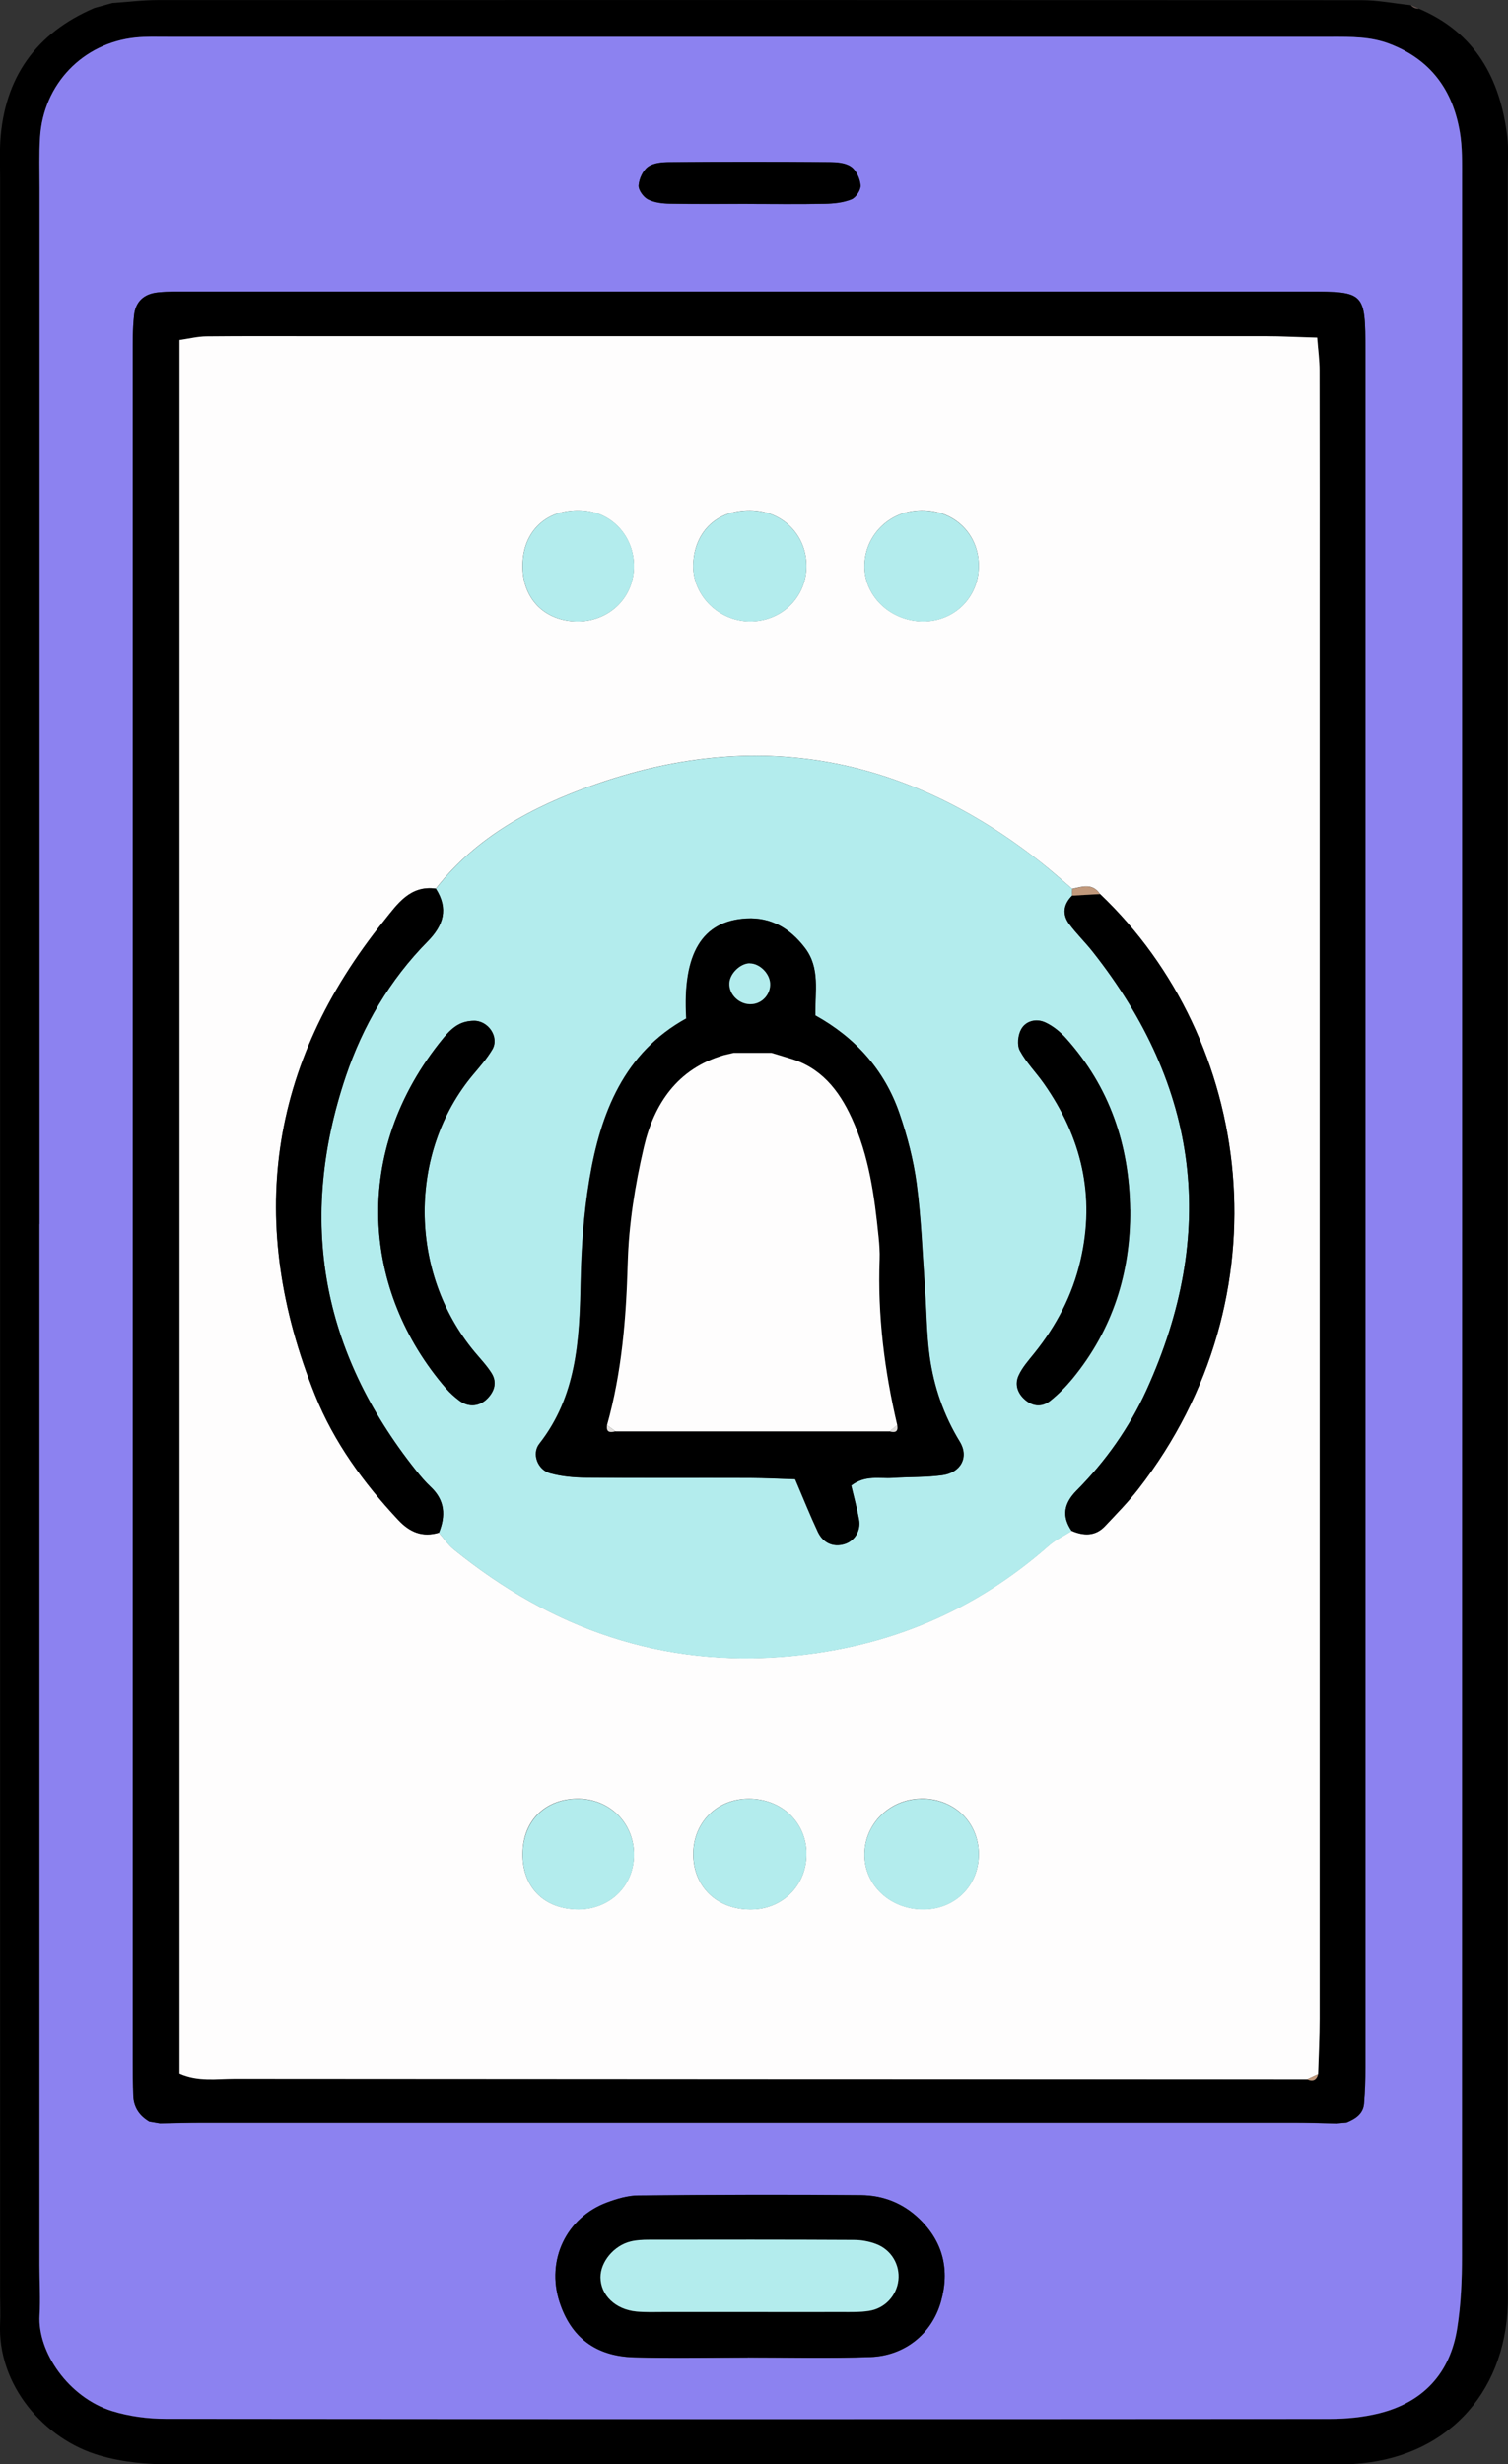
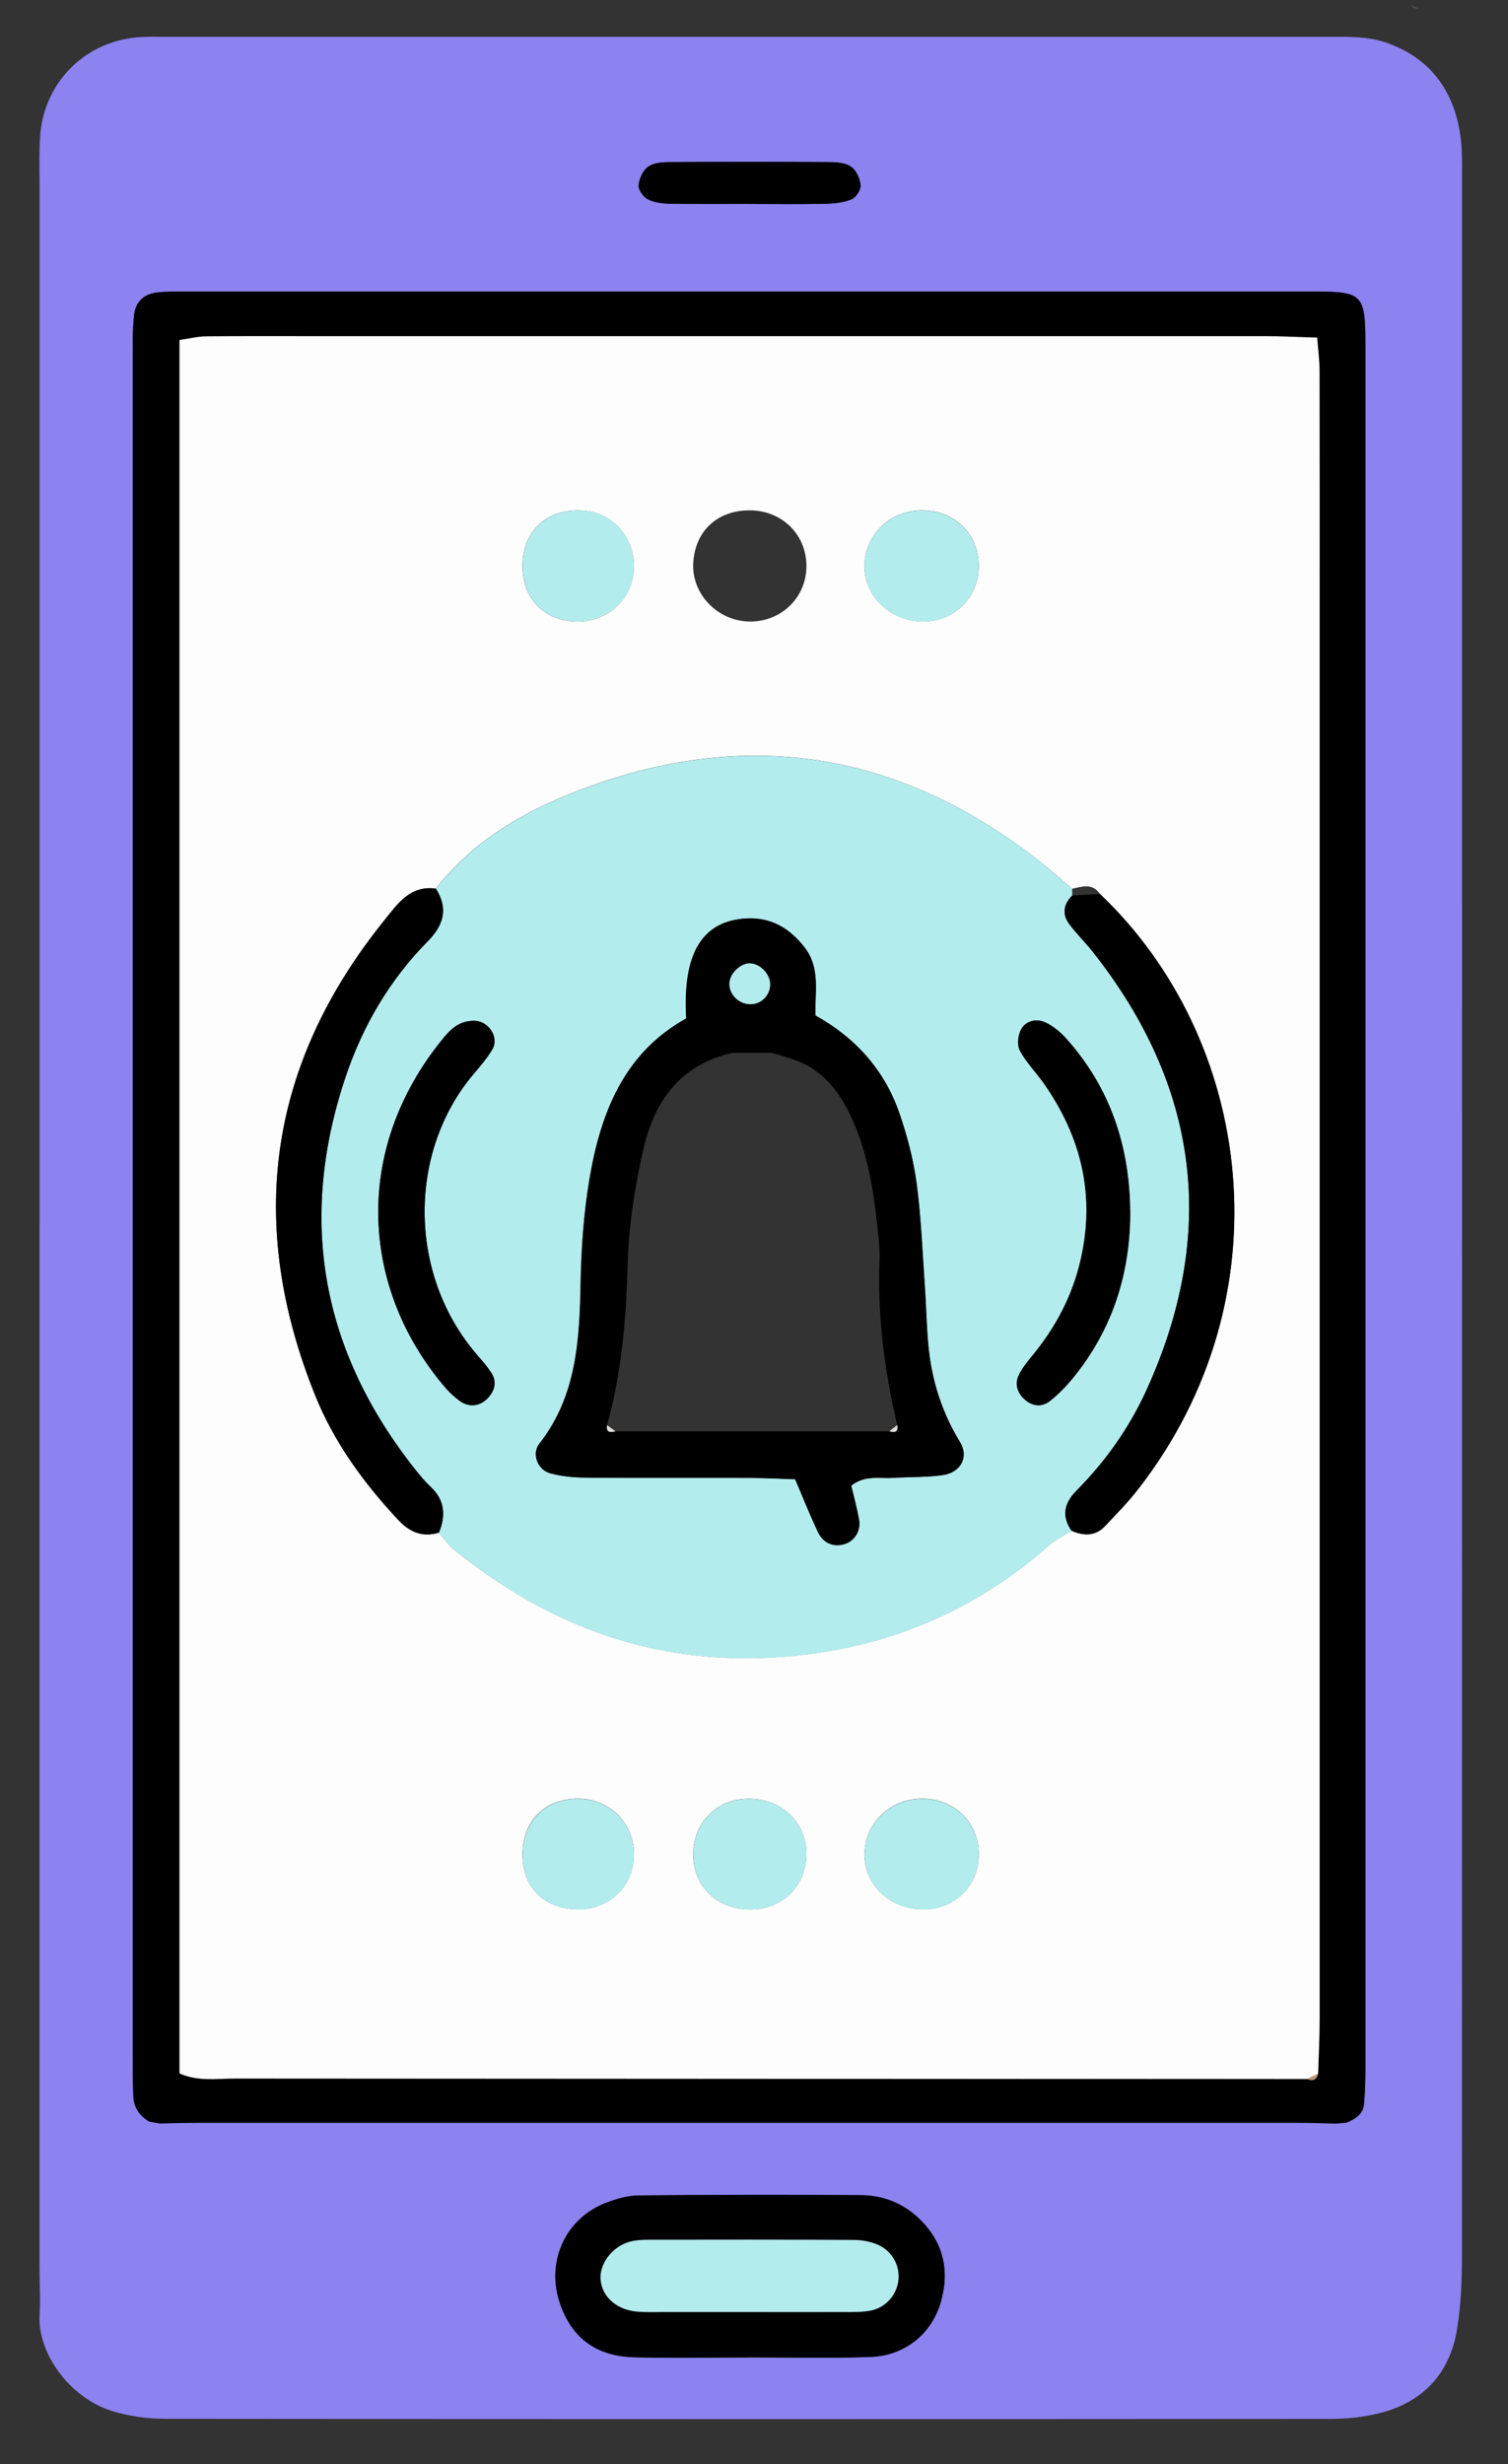
<svg xmlns="http://www.w3.org/2000/svg" viewBox="0 0 158.51 258.91" width="100%" style="vertical-align: middle; max-width: 100%; width: 100%;">
  <rect x="0" y="0" width="158.51" height="258.91" fill="#333333" stroke="none" />
  <g>
    <g>
-       <path d="m149.13.91c5.93,2.51,8.56,7.32,9.3,13.42.15,1.26.06,2.55.06,3.83,0,73.85,0,147.71,0,221.56,0,.8.02,1.6,0,2.4-.31,9.59-6.7,16.19-16.25,16.76-.96.06-1.92.02-2.88.02-40.44,0-80.88,0-121.32.02-2.58,0-5.09-.21-7.58-.94-5.82-1.69-10.75-7.38-10.45-13.91.05-.96,0-1.92,0-2.88,0-74.17,0-148.35,0-222.52,0-1.28-.05-2.56.02-3.84C.46,8.16,3.76,3.49,9.91.85c.64-.18,1.27-.35,1.91-.53C13.4.22,14.99.01,16.57.01,58.75,0,100.93,0,143.11.02c1.73,0,3.46.35,5.19.53.22.25.49.37.82.36ZM4.16,128.61c0,36.46,0,72.93,0,109.39,0,1.76.12,3.52.01,5.28-.23,3.85,3.05,8.62,7.61,10.04,1.8.56,3.76.82,5.65.82,40.78.05,81.56.04,122.33.01,1.74,0,3.53-.17,5.21-.59,4.64-1.17,7.47-4.22,8.21-8.94.39-2.51.5-5.09.5-7.64.02-72.77.02-145.54.01-218.3,0-1.6.03-3.22-.23-4.78-.74-4.41-3.05-7.62-7.37-9.28-2.02-.78-4.07-.74-6.14-.74-40.78,0-81.56,0-122.33,0-1.12,0-2.25-.04-3.36.07-5.54.57-9.7,4.9-10.04,10.48-.11,1.75-.05,3.52-.05,5.28,0,36.3,0,72.61,0,108.91Z" fill="rgb(0,0,0)">
-      </path>
      <path d="m11.82.33c-.64.18-1.27.35-1.91.53.64-.18,1.27-.35,1.91-.53Z" fill="rgb(104, 85, 81)">
     </path>
      <path d="m149.13.91c-.33.01-.61-.11-.82-.36.27.12.55.24.82.36Z" fill="rgb(104, 85, 81)">
     </path>
      <path d="m4.16,128.61c0-36.3,0-72.61,0-108.91,0-1.76-.06-3.52.05-5.28.34-5.58,4.5-9.91,10.04-10.48,1.11-.11,2.24-.07,3.36-.07,40.78,0,81.56,0,122.33,0,2.07,0,4.12-.04,6.14.74,4.32,1.66,6.63,4.87,7.37,9.28.26,1.56.23,3.18.23,4.78,0,72.77.01,145.54-.01,218.3,0,2.55-.1,5.13-.5,7.64-.74,4.73-3.56,7.78-8.21,8.94-1.68.42-3.47.59-5.21.59-40.78.03-81.56.03-122.33-.01-1.89,0-3.85-.26-5.65-.82-4.56-1.42-7.83-6.19-7.61-10.04.1-1.75-.01-3.52-.01-5.28,0-36.46,0-72.93,0-109.39Zm12.63,94.49c1.44-.02,2.87-.07,4.31-.07,38.34,0,76.68,0,115.02,0,1.44,0,2.87.05,4.31.08.37-.03.75-.06,1.12-.1.92-.38,1.75-.9,1.83-1.99.1-1.27.14-2.55.14-3.83,0-60.11,0-120.23,0-180.34,0-6.15-.06-6.22-6.08-6.22-39.16,0-78.33,0-117.49,0-1.12,0-2.24-.02-3.35.09-1.48.15-2.36.97-2.51,2.43-.15,1.42-.14,2.87-.14,4.31,0,59.63,0,119.27,0,178.9,0,1.28.01,2.56.06,3.84.04,1.22.66,2.1,1.69,2.71.36.06.73.12,1.09.18Zm61.81,24.59h0c4.3-.01,8.61.1,12.91-.05,3.57-.13,6.42-2.41,7.39-5.8.94-3.31.26-6.3-2.31-8.75-1.7-1.63-3.79-2.43-6.07-2.45-7.81-.07-15.62-.04-23.43.03-1.09,0-2.21.34-3.25.72-4.32,1.59-6.45,6.09-5.03,10.47,1.2,3.69,3.77,5.7,7.83,5.81,3.98.11,7.97.02,11.95.02Zm-.03-226.26h0c2.72,0,5.43.04,8.14-.01.94-.02,1.94-.12,2.79-.47.46-.19.99-.99.95-1.47-.06-.69-.45-1.57-.99-1.95-.59-.42-1.51-.48-2.29-.49-5.59-.04-11.18-.04-16.77,0-.78,0-1.7.07-2.29.49-.54.39-.94,1.27-.99,1.96-.04.48.51,1.23.99,1.47.68.34,1.53.44,2.31.45,2.71.05,5.43.02,8.14.02Z" fill="rgb(140,130,240)">
     </path>
      <path d="m140.43,223.1c-1.44-.03-2.87-.08-4.31-.08-38.34,0-76.68,0-115.02,0-1.44,0-2.87.05-4.31.07-.36-.06-.73-.12-1.09-.18-1.04-.61-1.65-1.5-1.69-2.71-.04-1.28-.06-2.56-.06-3.84,0-59.63,0-119.27,0-178.9,0-1.44-.01-2.88.14-4.31.15-1.46,1.03-2.28,2.51-2.43,1.11-.12,2.23-.09,3.35-.09,39.16,0,78.33,0,117.49,0,6.02,0,6.08.07,6.08,6.22,0,60.11,0,120.23,0,180.34,0,1.28-.03,2.56-.14,3.83-.09,1.09-.91,1.61-1.83,1.99-.37.03-.75.06-1.12.1Zm-3.03-4.66c.59.26.98.1,1.15-.54.05-1.92.16-3.83.16-5.75,0-49.26,0-98.53,0-147.79,0-8.48,0-16.95-.01-25.43,0-1.07-.15-2.14-.25-3.45-2-.06-3.73-.15-5.46-.15-33.27,0-66.53,0-99.8,0-3.84,0-7.68-.02-11.51.02-.9,0-1.79.24-2.81.38v182.12c1.95.87,3.9.54,5.78.54,37.58.03,75.17.04,112.75.05Z" fill="rgb(0,0,0)">
     </path>
      <path d="m78.59,247.68c-3.98,0-7.97.09-11.95-.02-4.06-.11-6.63-2.12-7.83-5.81-1.42-4.38.71-8.88,5.03-10.47,1.03-.38,2.16-.71,3.25-.72,7.81-.07,15.62-.1,23.43-.03,2.28.02,4.36.82,6.07,2.45,2.57,2.45,3.25,5.44,2.31,8.75-.96,3.39-3.82,5.67-7.39,5.8-4.3.15-8.61.04-12.91.04h0Zm.3-4.76c3.2,0,6.39,0,9.59,0,.96,0,1.93.03,2.87-.12,1.67-.26,2.89-1.61,3.08-3.22.18-1.61-.72-3.19-2.33-3.8-.73-.28-1.55-.42-2.33-.43-7.19-.03-14.39-.03-21.58-.02-.64,0-1.29.03-1.9.18-1.77.43-3.18,2.15-3.17,3.77.01,1.88,1.57,3.39,3.78,3.59.95.09,1.92.05,2.88.05,3.04,0,6.07,0,9.11,0Z" fill="rgb(0,0,0)">
     </path>
      <path d="m78.57,21.42c-2.72,0-5.43.03-8.14-.02-.78-.01-1.64-.11-2.31-.45-.48-.24-1.02-.99-.99-1.47.05-.7.45-1.57.99-1.96.59-.42,1.51-.49,2.29-.49,5.59-.04,11.18-.04,16.77,0,.78,0,1.7.07,2.29.49.54.38.94,1.26.99,1.95.04.48-.49,1.29-.95,1.47-.86.35-1.85.45-2.79.47-2.71.06-5.43.02-8.14.02h0Z" fill="rgb(0,0,0)">
     </path>
      <path d="m15.69,222.91c.37.06.73.12,1.09.18-.37-.06-.73-.12-1.09-.18Z" fill="rgb(202, 106, 87)">
     </path>
-       <path d="m140.43,223.1c.37-.03.75-.07,1.12-.1-.37.03-.75.07-1.12.1Z" fill="rgb(202, 106, 87)">
+       <path d="m140.43,223.1Z" fill="rgb(202, 106, 87)">
     </path>
      <path d="m137.4,218.43c-37.58-.01-75.17-.02-112.75-.05-1.88,0-3.83.33-5.78-.54V35.72c1.01-.14,1.91-.37,2.81-.38,3.84-.04,7.68-.02,11.51-.02,33.27,0,66.53,0,99.8,0,1.73,0,3.45.1,5.46.15.1,1.3.25,2.37.25,3.45.02,8.48.01,16.95.01,25.43,0,49.26,0,98.53,0,147.79,0,1.92-.1,3.83-.16,5.75-.38.18-.77.36-1.15.54Zm-21.78-124.5c-.78-1.18-1.87-.78-2.92-.55-1.09-.93-2.15-1.88-3.28-2.77-14.22-11.25-29.95-14.2-47.08-8.12-6.31,2.24-12.25,5.38-16.53,10.87-2.72-.38-4.05,1.63-5.42,3.33-12.25,15.19-14.52,31.89-7.27,49.9,1.98,4.92,5.09,9.2,8.73,13.09,1.22,1.31,2.55,1.85,4.27,1.34.52.6.98,1.28,1.58,1.77,10.33,8.37,21.93,12.46,35.4,11.21,10.39-.96,19.37-4.77,27.15-11.62.7-.62,1.59-1.03,2.39-1.54,1.27.54,2.49.59,3.51-.5,1.2-1.27,2.43-2.52,3.5-3.9,15.73-20.25,12.07-47.24-4.04-62.51Zm-30.85,100.67c-.12-3.37-2.88-5.78-6.41-5.61-3.25.16-5.59,2.73-5.49,6.01.11,3.46,2.76,5.79,6.39,5.61,3.23-.16,5.62-2.77,5.5-6.01Zm12.27-129.3c3.24,0,5.78-2.47,5.84-5.72.07-3.44-2.56-6.02-6.08-5.96-3.25.05-5.82,2.52-5.93,5.69-.11,3.26,2.69,5.98,6.17,5.99Zm-.3,123.68c-3.22.07-5.8,2.6-5.87,5.74-.07,3.3,2.68,5.91,6.22,5.89,3.29-.02,5.76-2.47,5.79-5.74.03-3.43-2.63-5.98-6.14-5.9Zm-17.95-123.68c3.24.04,5.84-2.39,5.97-5.57.14-3.41-2.44-6.08-5.91-6.11-3.42-.03-5.78,2.14-5.98,5.51-.2,3.26,2.55,6.13,5.92,6.17Zm-18.27,135.31c3.3.11,5.89-2.16,6.1-5.35.23-3.41-2.28-6.18-5.67-6.28-3.39-.1-5.81,2.06-6,5.37-.22,3.65,2,6.14,5.57,6.25Zm6.1-140.73c.2-3.24-2.08-5.96-5.23-6.23-3.64-.31-6.26,1.88-6.45,5.39-.19,3.44,1.86,5.93,5.13,6.24,3.46.32,6.34-2.05,6.55-5.4Z" fill="rgb(254, 253, 253)">
     </path>
      <path d="m137.4,218.43c.38-.18.77-.36,1.15-.54-.17.64-.56.8-1.15.54Z" fill="rgb(192, 152, 123)">
     </path>
      <path d="m78.89,242.91c-3.04,0-6.07,0-9.11,0-.96,0-1.92.04-2.88-.05-2.21-.21-3.77-1.72-3.78-3.59-.01-1.62,1.4-3.34,3.17-3.77.61-.15,1.27-.18,1.9-.18,7.19-.01,14.39-.02,21.58.02.78,0,1.6.15,2.33.43,1.6.61,2.51,2.19,2.33,3.8-.18,1.61-1.4,2.96-3.08,3.22-.94.15-1.91.12-2.87.12-3.2.01-6.39,0-9.59,0Z" fill="rgb(179,236,237)">
     </path>
      <path d="m45.82,93.37c4.28-5.49,10.21-8.63,16.53-10.87,17.14-6.08,32.86-3.13,47.08,8.12,1.12.89,2.19,1.85,3.28,2.77-.02.23-.02.47,0,.7-.92.91-1.1,1.96-.32,3,.76,1.02,1.68,1.91,2.47,2.91,11.23,14.21,13.15,29.59,5.64,46.08-1.79,3.94-4.28,7.46-7.34,10.53-1.31,1.32-1.6,2.68-.51,4.25-.8.51-1.69.92-2.39,1.54-7.78,6.85-16.76,10.65-27.15,11.62-13.47,1.25-25.07-2.84-35.4-11.21-.61-.49-1.06-1.18-1.58-1.77.73-1.78.64-3.4-.86-4.81-.58-.54-1.09-1.16-1.59-1.78-9.89-12.45-12.42-26.25-7.35-41.33,1.8-5.34,4.62-10.16,8.61-14.2,1.68-1.71,2.21-3.44.87-5.54Zm26.32,13.62c-6.55,3.61-9.02,9.93-10.19,16.89-.61,3.61-.86,7.3-.93,10.97-.12,5.98-.42,11.83-4.34,16.83-.83,1.05-.18,2.74,1.13,3.1,1.21.33,2.5.45,3.76.46,5.75.05,11.51.01,17.26.03,1.58,0,3.15.09,4.74.14.86,2.02,1.57,3.79,2.38,5.52.56,1.19,1.62,1.62,2.75,1.31,1.09-.3,1.8-1.39,1.58-2.6-.22-1.23-.56-2.43-.82-3.57,1.48-1.13,2.96-.71,4.34-.8,1.75-.11,3.52-.05,5.25-.29,1.92-.27,2.82-1.89,1.82-3.52-1.71-2.79-2.74-5.78-3.17-8.97-.32-2.37-.32-4.77-.49-7.16-.26-3.66-.39-7.34-.87-10.97-.33-2.51-.99-5.02-1.82-7.42-1.57-4.54-4.63-7.94-8.83-10.26-.04-2.52.53-4.97-1.09-7.09-1.56-2.05-3.55-3.23-6.14-3.1-4.65.25-6.74,3.66-6.34,10.49Zm-22.34.26c-1.23.03-2.08.47-3.2,1.83-9.8,11.95-8.5,26.63.28,36.78.41.48.9.91,1.4,1.29.98.75,2.17.63,3-.26.73-.77.97-1.69.4-2.61-.5-.8-1.17-1.5-1.78-2.23-7.02-8.41-6.96-21.04-.18-29.13.71-.85,1.46-1.7,2.03-2.65.77-1.3-.41-3.06-1.95-3.02Zm69,19.85c-.09-6.79-2.14-12.85-6.7-17.96-.62-.69-1.39-1.33-2.22-1.71-.92-.42-2.03-.18-2.53.73-.33.6-.45,1.65-.14,2.23.67,1.25,1.71,2.29,2.53,3.46,3.96,5.64,5.43,11.8,3.85,18.59-.85,3.64-2.52,6.86-4.86,9.76-.6.74-1.25,1.47-1.64,2.32-.43.93-.14,1.87.68,2.57.85.72,1.8.75,2.62.1.86-.69,1.65-1.5,2.36-2.35,4.22-5.15,6.1-11.11,6.06-17.72Z" fill="rgb(179,236,237)">
     </path>
      <path d="m45.82,93.37c1.34,2.11.81,3.84-.87,5.54-3.99,4.04-6.81,8.85-8.61,14.2-5.07,15.08-2.55,28.88,7.35,41.33.49.62,1.01,1.24,1.59,1.78,1.49,1.4,1.59,3.02.86,4.81-1.73.51-3.05-.03-4.28-1.34-3.64-3.89-6.75-8.17-8.73-13.09-7.25-18-4.98-34.71,7.27-49.9,1.37-1.7,2.7-3.71,5.42-3.33Z" fill="rgb(0,0,0)">
     </path>
      <path d="m112.65,160.85c-1.09-1.57-.8-2.93.51-4.25,3.06-3.08,5.54-6.6,7.34-10.53,7.51-16.49,5.59-31.87-5.64-46.08-.79-1-1.71-1.89-2.47-2.91-.77-1.04-.6-2.09.32-3,.97-.05,1.94-.1,2.91-.16,16.1,15.28,19.77,42.26,4.04,62.51-1.07,1.38-2.31,2.63-3.5,3.9-1.02,1.08-2.24,1.04-3.51.5Z" fill="rgb(0,0,0)">
     </path>
      <path d="m84.77,194.61c.11,3.24-2.27,5.84-5.5,6.01-3.63.18-6.28-2.14-6.39-5.61-.11-3.28,2.24-5.85,5.49-6.01,3.53-.17,6.29,2.24,6.41,5.61Z" fill="rgb(179,236,237)">
     </path>
      <path d="m97.04,65.31c-3.48,0-6.28-2.73-6.17-5.99.11-3.18,2.68-5.64,5.93-5.69,3.52-.05,6.15,2.53,6.08,5.96-.07,3.25-2.6,5.73-5.84,5.72Z" fill="rgb(179,236,237)">
     </path>
      <path d="m96.74,188.99c3.51-.08,6.17,2.47,6.14,5.9-.03,3.27-2.49,5.72-5.79,5.74-3.54.02-6.29-2.59-6.22-5.89.07-3.14,2.65-5.67,5.87-5.74Z" fill="rgb(179,236,237)">
     </path>
-       <path d="m78.79,65.31c-3.37-.04-6.12-2.91-5.92-6.17.21-3.37,2.56-5.54,5.98-5.51,3.47.03,6.05,2.7,5.91,6.11-.13,3.18-2.74,5.61-5.97,5.57Z" fill="rgb(179,236,237)">
-      </path>
      <path d="m60.53,200.62c-3.57-.12-5.79-2.6-5.57-6.25.2-3.31,2.62-5.48,6-5.37,3.39.1,5.89,2.88,5.67,6.28-.21,3.18-2.8,5.45-6.1,5.35Z" fill="rgb(179,236,237)">
     </path>
      <path d="m66.63,59.88c-.21,3.35-3.09,5.72-6.55,5.4-3.27-.31-5.32-2.8-5.13-6.24.19-3.51,2.81-5.69,6.45-5.39,3.15.27,5.43,2.98,5.23,6.23Z" fill="rgb(179,236,237)">
-      </path>
-       <path d="m115.62,93.94c-.97.05-1.94.1-2.91.16-.02-.23-.02-.47,0-.7,1.05-.24,2.13-.63,2.92.55Z" fill="rgb(192, 152, 123)">
     </path>
      <path d="m72.14,106.99c-.4-6.82,1.68-10.24,6.34-10.49,2.59-.14,4.58,1.05,6.14,3.1,1.61,2.12,1.04,4.57,1.09,7.09,4.2,2.33,7.26,5.72,8.83,10.26.83,2.4,1.48,4.91,1.82,7.42.48,3.63.61,7.31.87,10.97.17,2.39.17,4.8.49,7.16.44,3.18,1.47,6.18,3.17,8.97,1,1.63.1,3.25-1.82,3.52-1.73.24-3.5.17-5.25.29-1.39.09-2.87-.33-4.34.8.27,1.13.6,2.34.82,3.57.22,1.21-.49,2.29-1.58,2.6-1.14.32-2.2-.12-2.75-1.31-.81-1.73-1.52-3.5-2.38-5.52-1.59-.05-3.17-.13-4.74-.14-5.75-.02-11.51.02-17.26-.03-1.26-.01-2.56-.13-3.76-.46-1.31-.36-1.96-2.05-1.13-3.1,3.92-5,4.22-10.85,4.34-16.83.07-3.66.32-7.36.93-10.97,1.17-6.97,3.64-13.28,10.19-16.89Zm3.91,3.88c-4.84,1.42-7.29,5.1-8.36,9.62-.94,4.01-1.6,8.17-1.71,12.27-.16,5.76-.62,11.42-2.17,16.97-.12.79.33.8.89.65,9.59,0,19.19,0,28.78,0,.58.16.97.09.82-.66-1.34-5.72-2.08-11.51-1.85-17.4.03-.79-.03-1.59-.11-2.37-.43-4.27-1-8.5-2.81-12.46-1.37-3-3.29-5.4-6.63-6.33-.6-.18-1.2-.36-1.81-.55-1.33,0-2.66,0-3.99,0-.35.08-.7.17-1.06.25Zm2.76-9.65c-.98,0-2.09,1.06-2.15,2.07-.07,1.25,1.11,2.34,2.4,2.22,1.12-.11,1.96-1.1,1.88-2.22-.08-1.05-1.12-2.05-2.14-2.06Z" fill="rgb(0,0,0)">
     </path>
      <path d="m49.79,107.25c1.53-.03,2.72,1.73,1.95,3.02-.56.95-1.31,1.8-2.03,2.65-6.77,8.09-6.83,20.72.18,29.13.61.73,1.28,1.43,1.78,2.23.57.92.33,1.83-.4,2.61-.83.89-2.02,1.01-3,.26-.5-.38-.99-.81-1.4-1.29-8.77-10.15-10.07-24.83-.28-36.78,1.11-1.36,1.97-1.8,3.2-1.83Z" fill="rgb(0,0,0)">
     </path>
      <path d="m118.79,127.1c.04,6.61-1.84,12.57-6.06,17.72-.7.86-1.49,1.67-2.36,2.35-.82.65-1.77.63-2.62-.1-.82-.7-1.11-1.64-.68-2.57.39-.85,1.05-1.58,1.64-2.32,2.34-2.9,4.02-6.12,4.86-9.76,1.58-6.79.11-12.95-3.85-18.59-.82-1.17-1.86-2.21-2.53-3.46-.31-.57-.2-1.62.14-2.23.5-.91,1.61-1.15,2.53-.73.83.38,1.61,1.02,2.22,1.71,4.56,5.11,6.61,11.17,6.7,17.96Z" fill="rgb(0,0,0)">
-      </path>
-       <path d="m63.81,149.73c1.55-5.55,2.01-11.22,2.17-16.97.11-4.11.77-8.26,1.71-12.27,1.06-4.52,3.52-8.2,8.36-9.62.35-.08.71-.17,1.06-.25,1.33,0,2.66,0,3.99,0,.6.18,1.2.36,1.81.55,3.34.93,5.26,3.33,6.63,6.33,1.81,3.96,2.38,8.19,2.81,12.46.08.79.14,1.59.11,2.37-.22,5.89.51,11.68,1.85,17.4-.27.22-.55.44-.82.66-9.59,0-19.19,0-28.78,0-.3-.22-.59-.43-.89-.65Z" fill="rgb(254, 253, 253)">
     </path>
      <path d="m78.81,101.22c1.02,0,2.06,1.01,2.14,2.06.08,1.12-.76,2.12-1.88,2.22-1.29.12-2.47-.97-2.4-2.22.05-1.01,1.16-2.08,2.15-2.07Z" fill="rgb(179,236,237)">
     </path>
      <path d="m82.9,111.16c-.6-.18-1.21-.36-1.81-.55.6.18,1.21.36,1.81.55Z" fill="rgb(216, 202, 154)">
     </path>
      <path d="m77.1,110.61c-.35.09-.71.17-1.06.25.35-.09.71-.17,1.06-.25Z" fill="rgb(216, 202, 154)">
     </path>
      <path d="m63.81,149.73c.3.22.59.43.89.65-.56.14-1.01.14-.89-.65Z" fill="rgb(225, 223, 221)">
     </path>
      <path d="m93.48,150.38c.27-.22.55-.44.82-.66.15.75-.25.82-.82.66Z" fill="rgb(225, 223, 221)">
     </path>
    </g>
  </g>
</svg>